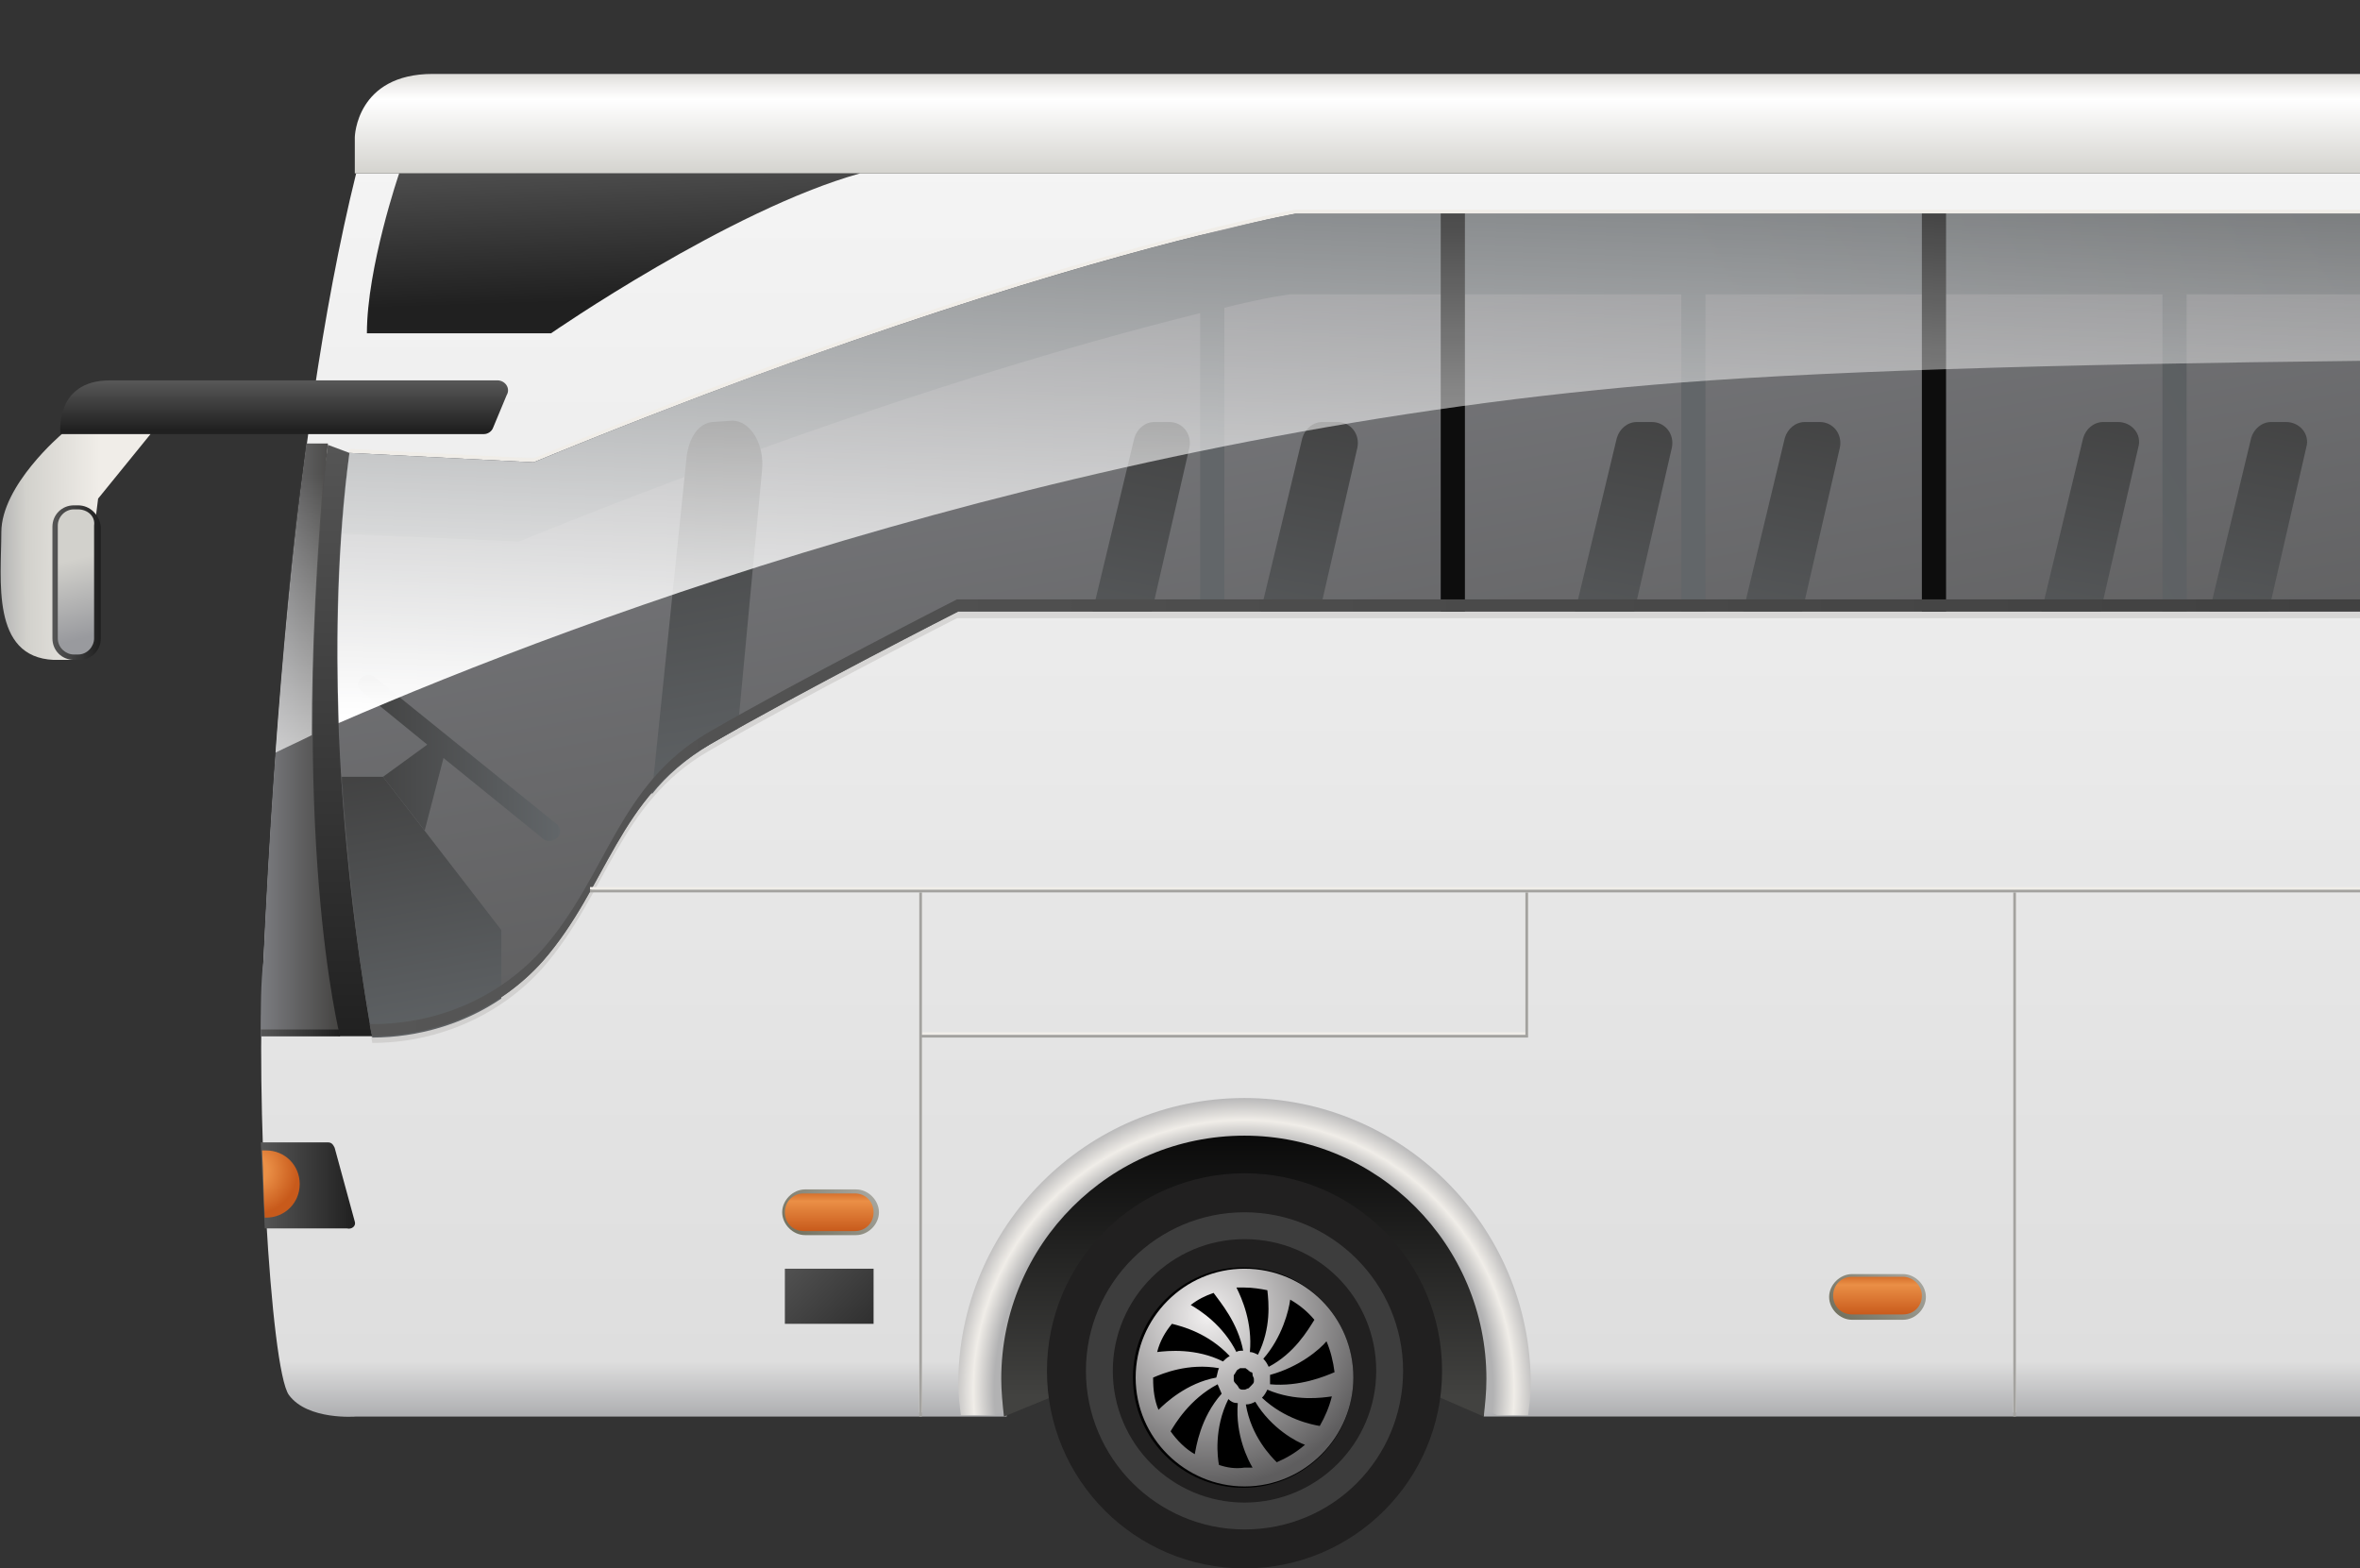
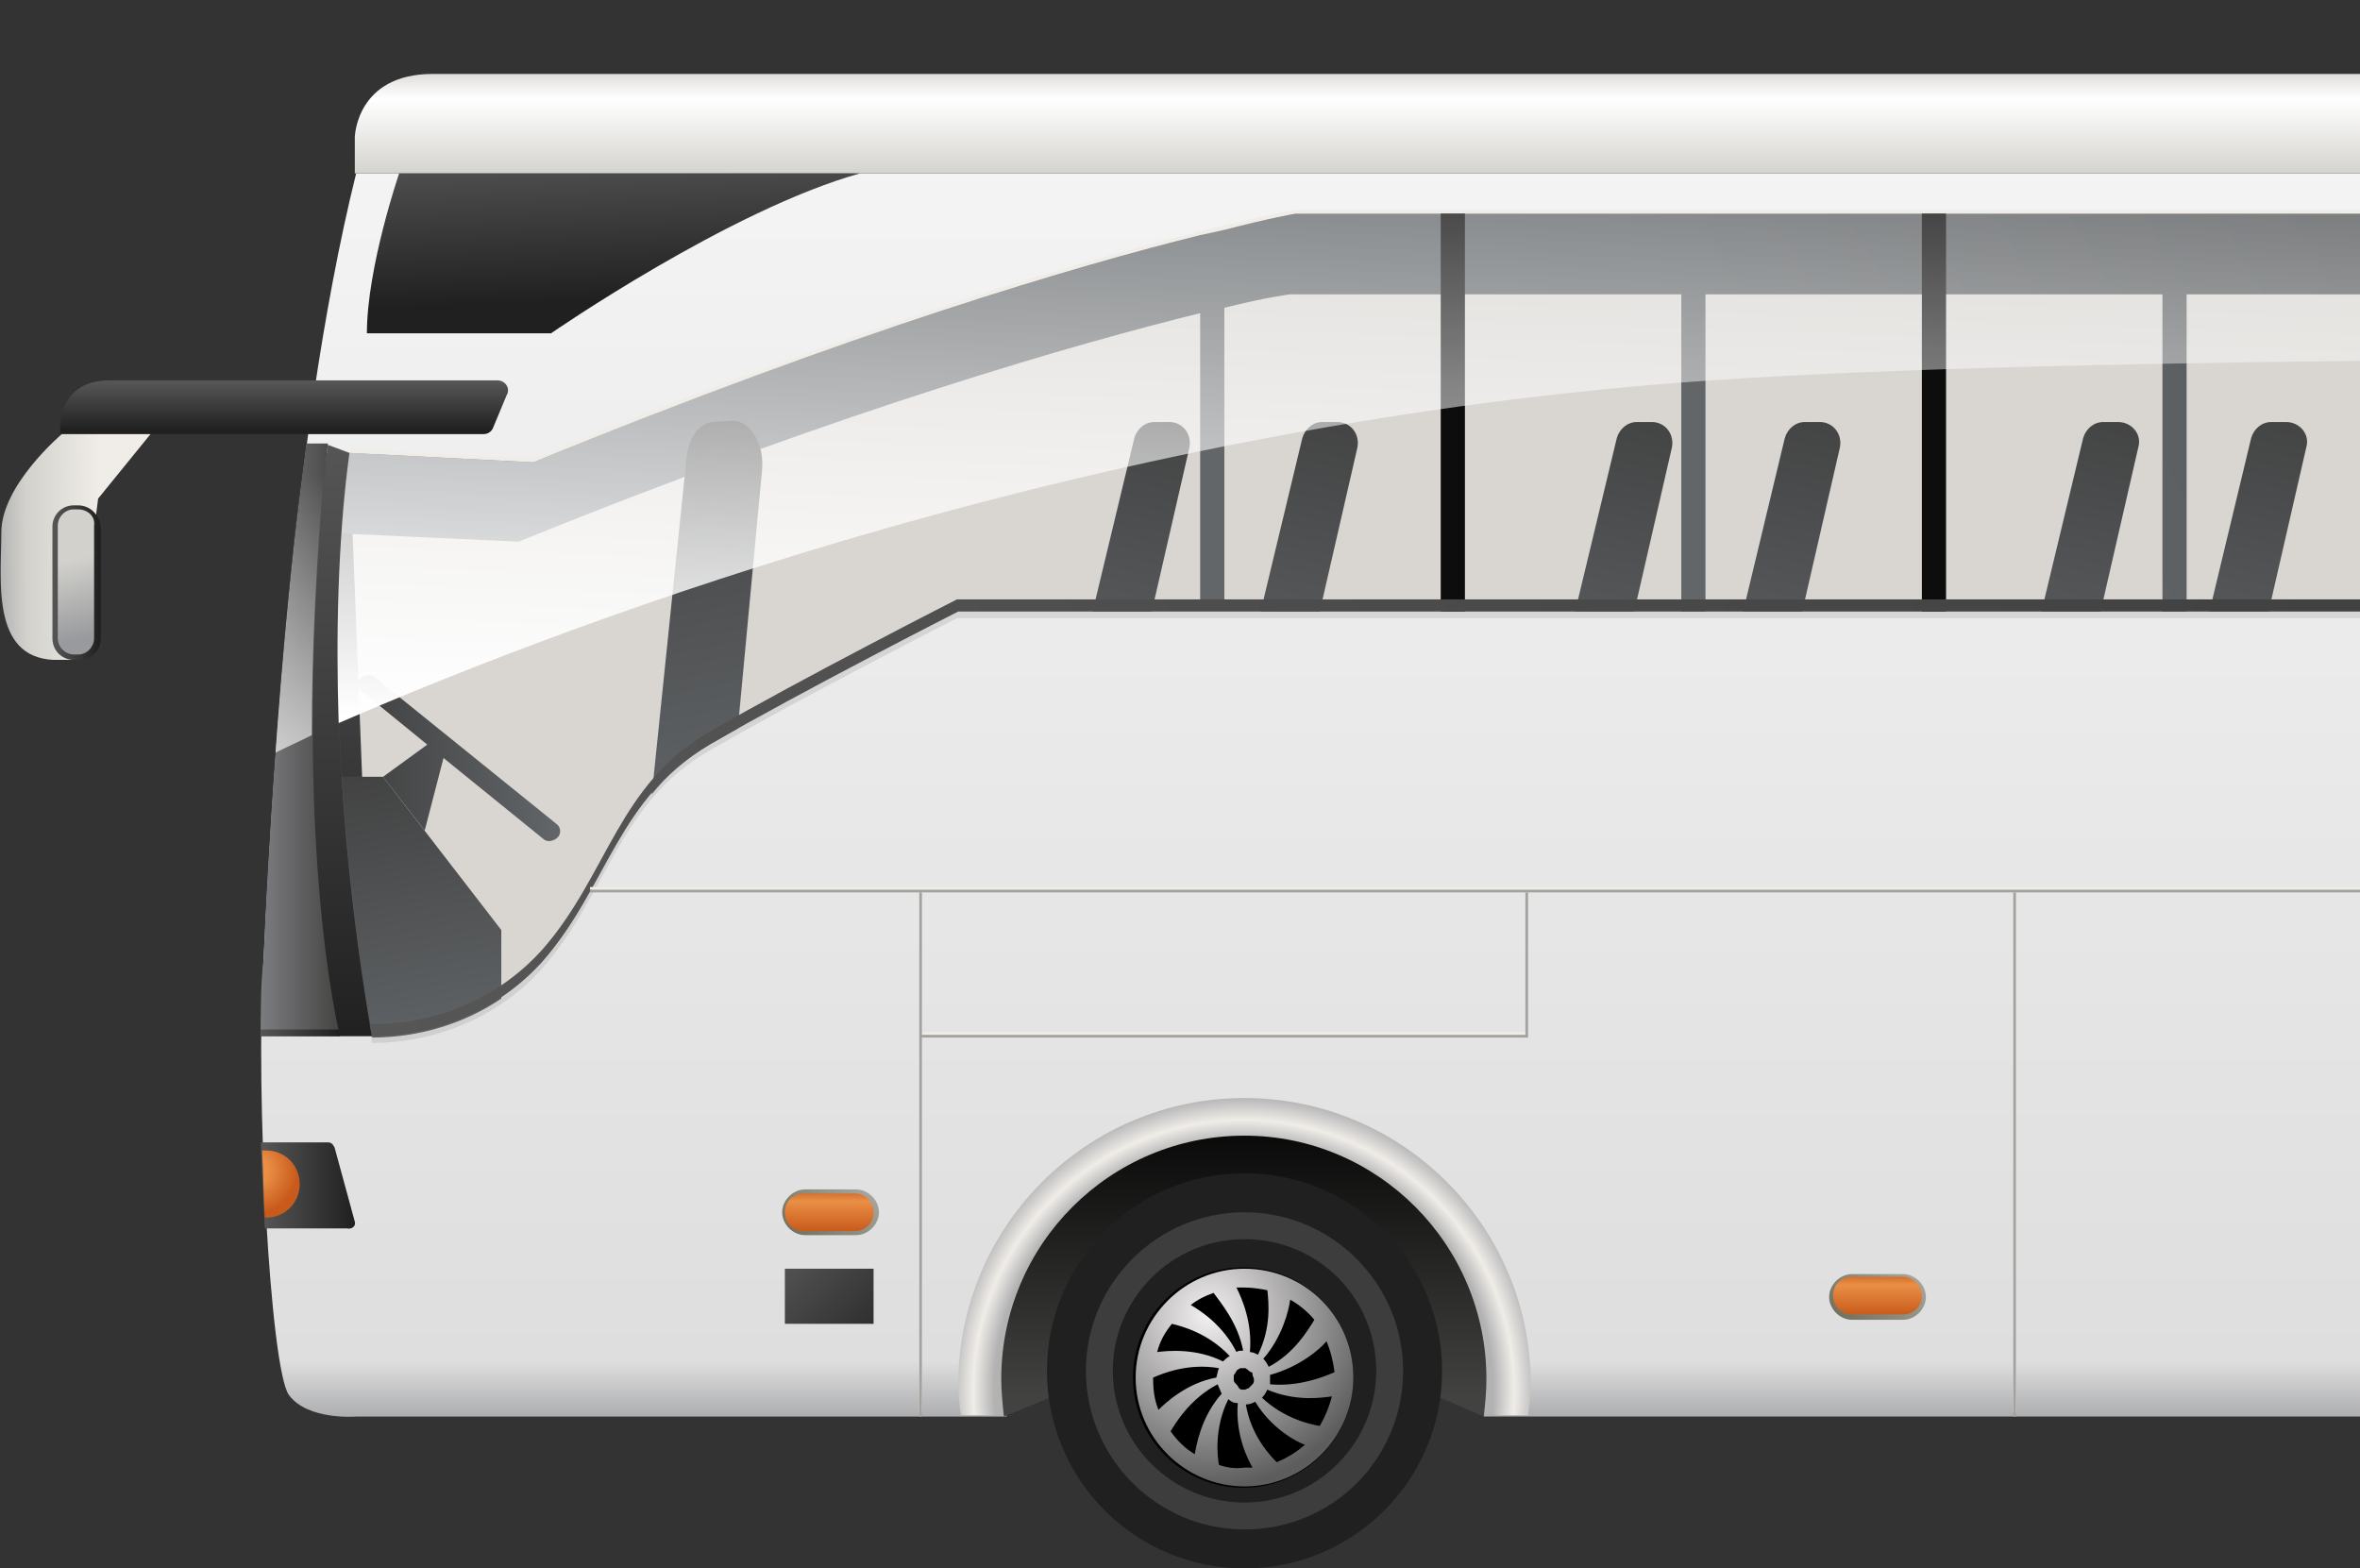
<svg xmlns="http://www.w3.org/2000/svg" xmlns:xlink="http://www.w3.org/1999/xlink" version="1.1" id="Layer_1" x="0px" y="0px" viewBox="0 0 175.6 116.7" style="enable-background:new 0 0 175.6 116.7;" xml:space="preserve">
  <rect x="0" y="0" width="175.6" height="116.7" fill="#333333" stroke="none" />
  <style type="text/css">
	.st0{clip-path:url(#SVGID_2_);}
	.st1{fill:url(#SVGID_3_);}
	.st2{fill:url(#SVGID_4_);}
	.st3{fill:#F0EDE8;}
	.st4{opacity:0.3;fill:#A3A29F;enable-background:new    ;}
	.st5{fill:url(#SVGID_5_);}
	.st6{fill:url(#SVGID_6_);}
	.st7{fill:url(#SVGID_7_);}
	.st8{fill:url(#SVGID_8_);}
	.st9{fill:url(#SVGID_9_);}
	.st10{fill:url(#SVGID_10_);}
	.st11{fill:url(#SVGID_11_);}
	.st12{fill:url(#SVGID_12_);}
	.st13{fill:url(#SVGID_13_);}
	.st14{fill:url(#SVGID_14_);}
	.st15{fill:#0D0D0D;}
	.st16{fill:url(#SVGID_15_);}
	.st17{fill:url(#SVGID_16_);}
	.st18{fill:url(#SVGID_17_);}
	.st19{fill:url(#SVGID_18_);}
	.st20{fill:url(#SVGID_19_);}
	.st21{fill:url(#SVGID_20_);}
	.st22{fill:url(#SVGID_21_);}
	.st23{fill:url(#SVGID_22_);}
	.st24{fill:url(#SVGID_23_);}
	.st25{fill:url(#SVGID_24_);}
	.st26{fill:url(#SVGID_25_);}
	.st27{fill:url(#SVGID_26_);}
	.st28{fill:url(#SVGID_27_);}
	.st29{fill:url(#SVGID_28_);}
	.st30{fill:url(#SVGID_29_);}
	.st31{fill:url(#SVGID_30_);}
	.st32{fill:url(#SVGID_31_);}
	.st33{fill:url(#SVGID_32_);}
	.st34{fill:url(#SVGID_33_);}
	.st35{fill:url(#SVGID_34_);}
	.st36{fill:url(#SVGID_35_);}
	.st37{fill:url(#SVGID_36_);}
	.st38{fill:url(#SVGID_37_);}
	.st39{fill:url(#SVGID_38_);}
	.st40{fill:url(#SVGID_39_);}
	.st41{fill:url(#SVGID_40_);}
	.st42{fill:url(#SVGID_41_);}
	.st43{fill:url(#SVGID_42_);}
	.st44{fill:url(#SVGID_43_);}
	.st45{fill:url(#SVGID_44_);}
	.st46{fill:url(#SVGID_45_);}
	.st47{fill:url(#SVGID_46_);}
	.st48{fill:url(#SVGID_47_);}
	.st49{fill:url(#SVGID_48_);}
	.st50{fill:url(#SVGID_49_);}
	.st51{fill:url(#SVGID_50_);}
	.st52{fill:url(#SVGID_51_);}
	.st53{fill:url(#SVGID_52_);}
	.st54{fill:url(#SVGID_53_);}
	.st55{fill:url(#SVGID_54_);}
	.st56{fill:url(#SVGID_55_);}
	.st57{fill:url(#SVGID_56_);}
	.st58{fill:url(#SVGID_57_);}
	.st59{fill:url(#SVGID_58_);}
	.st60{fill:url(#SVGID_59_);}
	.st61{fill:url(#SVGID_60_);}
	.st62{fill:#212020;}
	.st63{enable-background:new    ;}
	.st64{fill:#3D3D3D;}
	.st65{fill:url(#SVGID_61_);}
	.st66{fill:url(#SVGID_62_);}
	.st67{fill:url(#SVGID_63_);}
	.st68{fill:url(#SVGID_64_);}
	.st69{fill:url(#SVGID_65_);}
	.st70{fill:url(#SVGID_66_);}
	.st71{fill:none;stroke:#3D3D3D;stroke-width:2;stroke-miterlimit:10;}
	.st72{fill:url(#SVGID_67_);}
	.st73{fill:url(#SVGID_68_);}
	.st74{fill:url(#SVGID_69_);}
	.st75{fill:#A3A29F;}
	.st76{fill:url(#SVGID_70_);}
	.st77{fill:url(#SVGID_71_);}
	.st78{fill:url(#SVGID_72_);}
</style>
  <g id="BACKGROUND">
</g>
  <g id="DESIGNED_BY_FREEPIK">
</g>
  <g>
    <defs>
      <rect id="SVGID_1_" width="175.6" height="116.7" />
    </defs>
    <clipPath id="SVGID_2_">
      <use xlink:href="#SVGID_1_" style="overflow:visible;" />
    </clipPath>
    <g id="OBJECTS" class="st0">
      <g>
        <linearGradient id="SVGID_3_" gradientUnits="userSpaceOnUse" x1="227.9" y1="-608.014" x2="227.9" y2="-599.892" gradientTransform="matrix(1 0 0 -1 0 -606.11)">
          <stop offset="0.133" style="stop-color:#D4D3CE" />
          <stop offset="0.28" style="stop-color:#F2F1F0" />
          <stop offset="0.37" style="stop-color:#FFFFFF" />
          <stop offset="0.943" style="stop-color:#D2D1CC" />
          <stop offset="0.995" style="stop-color:#999A9E" />
        </linearGradient>
        <path class="st1" d="M245.9,0h-36.1c-0.4,0-0.7,0.3-0.7,0.7v1.1h37.6V0.7C246.6,0.3,246.3,0,245.9,0z" />
        <linearGradient id="SVGID_4_" gradientUnits="userSpaceOnUse" x1="212.516" y1="-617.659" x2="212.516" y2="-712.815" gradientTransform="matrix(1 0 0 -1 0 -606.11)">
          <stop offset="0" style="stop-color:#F4F4F4" />
          <stop offset="0.943" style="stop-color:#DEDEDE" />
          <stop offset="0.995" style="stop-color:#A3A4A7" />
        </linearGradient>
        <path class="st2" d="M26.5,12.9c-5.1,20.6-6.4,49.1-6.9,58.7c-0.6,9.6,0.5,30.3,1.9,32.2s5,1.6,5,1.6h48.4l0,0     c0-8.2,6.4-15.1,14.3-16.1c1.6-0.5,3.2-0.8,5-0.8c8.8,0,16.2,7.4,16.2,16.2c0,0.2,0,0.5,0,0.7h156.7c0.2-3.5,1.5-6.8,3.6-9.4     c2.7-5.3,8.2-9,14.4-9c2.5,0,4.8,0.6,7,1.6c7.9,1,14.2,7.9,14.2,16c0,0.2,0,0.5,0,0.7h3.1c0-0.5-0.1-1-0.1-1.5     c0-8.8,7.4-16.2,16.2-16.2c0.1,0,0.3,0,0.4,0c2.1-1,4.3-1.5,6.7-1.5c8.8,0,16.2,7.4,16.2,16.2c0,1-0.1,2.1-0.3,3H385l17.1-3.4     c2-0.4,3.5-2.2,3.5-4.2V12.9H26.5z" />
        <path class="st3" d="M26,33.4c-2.8,20.6,1.7,43.4,1.7,43.4c4.8,0,9.5-2,12.7-5.6C45.2,65.7,46,59,52.8,55.1     c6.9-4,18.5-9.9,18.5-9.9h332.4V15.6H129.3H96.4c0,0-20.8,3.7-56.7,18.5L26,33.4z" />
        <path class="st4" d="M26,34.2c-2.8,20.6,1.7,43.4,1.7,43.4c4.8,0,9.5-2,12.7-5.6c4.8-5.5,5.6-12.2,12.3-16.1     c6.9-4,18.5-9.9,18.5-9.9h332.4V16.4H129.3H96.4c0,0-20.8,3.7-56.7,18.5L26,34.2z" />
        <linearGradient id="SVGID_5_" gradientUnits="userSpaceOnUse" x1="25.05" y1="-638.535" x2="25.05" y2="-683.896" gradientTransform="matrix(1 0 0 -1 0 -606.11)">
          <stop offset="0" style="stop-color:#565656" />
          <stop offset="1" style="stop-color:#202020" />
        </linearGradient>
        <polygon class="st5" points="24.4,33.1 26,33.7 27.7,77.1 25.2,77.1 22.4,68.3 23.2,41.9    " />
        <linearGradient id="SVGID_6_" gradientUnits="userSpaceOnUse" x1="215.951" y1="-609.789" x2="215.951" y2="-619.863" gradientTransform="matrix(1 0 0 -1 0 -606.11)">
          <stop offset="0.133" style="stop-color:#D4D3CE" />
          <stop offset="0.28" style="stop-color:#F2F1F0" />
          <stop offset="0.37" style="stop-color:#FFFFFF" />
          <stop offset="0.943" style="stop-color:#D2D1CC" />
          <stop offset="0.995" style="stop-color:#999A9E" />
        </linearGradient>
        <path class="st6" d="M400.4,5.5H32.2c-5.7,0-5.8,4.7-5.8,4.7v2.7h379.1V9.7C405.6,5.3,400.4,5.5,400.4,5.5z" />
        <linearGradient id="SVGID_7_" gradientUnits="userSpaceOnUse" x1="229.8" y1="-603.693" x2="229.8" y2="-615.126" gradientTransform="matrix(1 0 0 -1 0 -606.11)">
          <stop offset="0.436" style="stop-color:#D2D1CC" />
          <stop offset="0.995" style="stop-color:#999A9E" />
        </linearGradient>
        <path class="st7" d="M268.5,2.4c-0.2-0.9-1-1.5-1.9-1.5h-61.9c-0.2,0-0.4,0-0.6,0.1l-13.8,4.4h79L268.5,2.4z" />
        <linearGradient id="SVGID_8_" gradientUnits="userSpaceOnUse" x1="45.377" y1="-616.514" x2="45.763" y2="-628.475" gradientTransform="matrix(1 0 0 -1 0 -606.11)">
          <stop offset="0" style="stop-color:#565656" />
          <stop offset="1" style="stop-color:#202020" />
        </linearGradient>
        <path class="st8" d="M29.7,12.9c0,0-2.4,7-2.4,11.9H41c0,0,13.3-9.2,23-11.9H29.7z" />
        <linearGradient id="SVGID_9_" gradientUnits="userSpaceOnUse" x1="19.36" y1="-661.16" x2="25.24" y2="-661.16" gradientTransform="matrix(1 0 0 -1 0 -606.11)">
          <stop offset="0" style="stop-color:#7C7D81" />
          <stop offset="1" style="stop-color:#454442" />
        </linearGradient>
        <path class="st9" d="M19.4,77.1h5.9c0,0-3.9-15.2-0.9-44.1h-1.6c-2.1,16-2.9,31.8-3.2,38.5C19.4,73.1,19.4,75.1,19.4,77.1z" />
        <linearGradient id="SVGID_10_" gradientUnits="userSpaceOnUse" x1="21.142" y1="-634.558" x2="21.142" y2="-638.108" gradientTransform="matrix(1 0 0 -1 0 -606.11)">
          <stop offset="0" style="stop-color:#565656" />
          <stop offset="1" style="stop-color:#202020" />
        </linearGradient>
        <path class="st10" d="M37,28.3H8.2c-4.2,0-3.7,4-3.7,4H36c0.3,0,0.6-0.2,0.7-0.5l1-2.4C38,28.9,37.6,28.3,37,28.3z" />
        <linearGradient id="SVGID_11_" gradientUnits="userSpaceOnUse" x1="7.463" y1="-646.791" x2="-1.72" y2="-646.868" gradientTransform="matrix(1 0 0 -1 0 -606.11)">
          <stop offset="0" style="stop-color:#F0EDE8" />
          <stop offset="0.603" style="stop-color:#D2D1CC" />
          <stop offset="0.995" style="stop-color:#999A9E" />
        </linearGradient>
        <path class="st11" d="M4.6,32.3c0,0-4.5,3.8-4.5,7.3s-0.8,9.3,3.9,9.5h1.8l1.5-12l3.9-4.8C11.1,32.3,4.6,32.3,4.6,32.3z" />
        <linearGradient id="SVGID_12_" gradientUnits="userSpaceOnUse" x1="3.914" y1="-649.46" x2="7.421" y2="-649.46" gradientTransform="matrix(1 0 0 -1 0 -606.11)">
          <stop offset="0" style="stop-color:#565656" />
          <stop offset="1" style="stop-color:#202020" />
        </linearGradient>
        <path class="st12" d="M5.8,37.6H5.5c-0.9,0-1.6,0.7-1.6,1.6v8.3c0,0.9,0.7,1.6,1.6,1.6h0.4c0.9,0,1.6-0.7,1.6-1.6v-8.3     C7.4,38.3,6.7,37.6,5.8,37.6z" />
        <linearGradient id="SVGID_13_" gradientUnits="userSpaceOnUse" x1="205.537" y1="-597.733" x2="224.056" y2="-697.738" gradientTransform="matrix(1 0 0 -1 0 -606.11)">
          <stop offset="0" style="stop-color:#7C7D81" />
          <stop offset="1" style="stop-color:#454442" />
        </linearGradient>
-         <path class="st13" d="M26,33.7c-2.8,20.6,1.7,43.4,1.7,43.4c4.8,0,9.5-2,12.7-5.6C45.2,66,46,59.3,52.8,55.4     c6.9-4,18.5-9.9,18.5-9.9h332.4V15.9H129.3H96.4c0,0-20.8,3.7-56.7,18.5L26,33.7z" />
        <linearGradient id="SVGID_14_" gradientUnits="userSpaceOnUse" x1="289.341" y1="-592.251" x2="150.446" y2="-670.032" gradientTransform="matrix(1 0 0 -1 0 -606.11)">
          <stop offset="0" style="stop-color:#414141" />
          <stop offset="1" style="stop-color:#626669" />
        </linearGradient>
        <path class="st14" d="M341.4,15.9h-1.8h-34h-1.8h-34H268h-34h-1.8h-34h-1.8h-34h-1.8H129h-2.4h-1.8H96.4c0,0-1.8,0.3-5.3,1.2     l-1.8,0.4c-8.9,2.2-26,7.2-49.6,16.9L26,33.7c-0.3,2-0.5,4-0.6,6l13.2,0.6c24.4-9.9,41.8-14.8,50.7-17v22.1h1.8V22.9     c3.2-0.8,4.9-1,4.9-1h29.1v23.6h1.8V21.9h2.4h31.6v23.6h1.8V21.9h34v23.6h1.8V21.9h34v23.6h1.8V21.9h34v23.6h1.8V21.9h34v23.6     h1.8V21.9h34v23.6h1.8V21.9h62.2v-6H341.4L341.4,15.9L341.4,15.9z" />
        <g>
          <g>
            <rect x="107.2" y="15.9" class="st15" width="1.8" height="29.6" />
            <rect x="143" y="15.9" class="st15" width="1.8" height="29.6" />
            <rect x="178.7" y="15.9" class="st15" width="1.8" height="29.6" />
            <rect x="214.5" y="15.9" class="st15" width="1.8" height="29.6" />
            <rect x="250.3" y="15.9" class="st15" width="1.8" height="29.6" />
            <rect x="286" y="15.9" class="st15" width="1.8" height="29.6" />
            <rect x="321.8" y="15.9" class="st15" width="1.8" height="29.6" />
            <rect x="357.5" y="15.9" class="st15" width="1.8" height="29.6" />
          </g>
        </g>
        <linearGradient id="SVGID_15_" gradientUnits="userSpaceOnUse" x1="19.469" y1="-694.32" x2="26.38" y2="-694.32" gradientTransform="matrix(1 0 0 -1 0 -606.11)">
          <stop offset="0" style="stop-color:#565656" />
          <stop offset="1" style="stop-color:#202020" />
        </linearGradient>
        <path class="st16" d="M26.4,90.9l-1.5-5.5c-0.1-0.2-0.2-0.4-0.5-0.4h-5c0.1,2.2,0.2,4.4,0.3,6.4h6.1     C26.2,91.5,26.5,91.2,26.4,90.9z" />
        <radialGradient id="SVGID_16_" cx="18.866" cy="-693.186" r="3.303" gradientTransform="matrix(1 0 0 -1 0 -606.11)" gradientUnits="userSpaceOnUse">
          <stop offset="0.313" style="stop-color:#EA8F46" />
          <stop offset="0.995" style="stop-color:#C85A1B" />
        </radialGradient>
        <path class="st17" d="M22.3,88.1c0-1.4-1.1-2.5-2.5-2.5c-0.1,0-0.2,0-0.3,0c0.1,1.7,0.1,3.4,0.2,5c0,0,0,0,0.1,0     C21.2,90.6,22.3,89.5,22.3,88.1z" />
        <linearGradient id="SVGID_17_" gradientUnits="userSpaceOnUse" x1="58.34" y1="-699.138" x2="66.674" y2="-707.626" gradientTransform="matrix(1 0 0 -1 0 -606.11)">
          <stop offset="0" style="stop-color:#565656" />
          <stop offset="1" style="stop-color:#202020" />
        </linearGradient>
        <rect x="58.4" y="94.4" class="st18" width="6.6" height="4.1" />
        <linearGradient id="SVGID_18_" gradientUnits="userSpaceOnUse" x1="381.6" y1="-808.1" x2="381.6" y2="-588.115" gradientTransform="matrix(1 0 0 -1 0 -606.11)">
          <stop offset="0.436" style="stop-color:#D2D1CC" />
          <stop offset="0.995" style="stop-color:#999A9E" />
        </linearGradient>
        <rect x="364.1" y="69.5" class="st19" width="35" height="30.3" />
        <g>
          <linearGradient id="SVGID_19_" gradientUnits="userSpaceOnUse" x1="220.877" y1="-704.828" x2="225.507" y2="-699.195" gradientTransform="matrix(1 0 0 -1 0 -606.11)">
            <stop offset="4.739340e-03" style="stop-color:#737260" />
            <stop offset="1" style="stop-color:#B3B2AD" />
          </linearGradient>
          <path class="st20" d="M220.8,98.2c-0.9,0-1.7-0.8-1.7-1.7c0-0.9,0.8-1.7,1.7-1.7h3.8c0.9,0,1.7,0.8,1.7,1.7      c0,0.9-0.8,1.7-1.7,1.7H220.8z" />
          <linearGradient id="SVGID_20_" gradientUnits="userSpaceOnUse" x1="222.7" y1="-703.967" x2="222.7" y2="-700.688" gradientTransform="matrix(1 0 0 -1 0 -606.11)">
            <stop offset="4.739340e-03" style="stop-color:#C85A1B" />
            <stop offset="0.687" style="stop-color:#EA8F46" />
            <stop offset="0.995" style="stop-color:#C85A1B" />
          </linearGradient>
          <path class="st21" d="M224.6,95h-3.8c-0.8,0-1.4,0.6-1.4,1.4s0.6,1.4,1.4,1.4h3.8c0.8,0,1.4-0.6,1.4-1.4S225.4,95,224.6,95z" />
        </g>
        <g>
          <linearGradient id="SVGID_21_" gradientUnits="userSpaceOnUse" x1="250.182" y1="-704.822" x2="254.812" y2="-699.189" gradientTransform="matrix(1 0 0 -1 0 -606.11)">
            <stop offset="4.739340e-03" style="stop-color:#737260" />
            <stop offset="1" style="stop-color:#B3B2AD" />
          </linearGradient>
          <path class="st22" d="M250.1,98.2c-0.9,0-1.7-0.8-1.7-1.7c0-0.9,0.8-1.7,1.7-1.7h3.8c0.9,0,1.7,0.8,1.7,1.7      c0,0.9-0.8,1.7-1.7,1.7H250.1z" />
          <linearGradient id="SVGID_22_" gradientUnits="userSpaceOnUse" x1="252" y1="-703.967" x2="252" y2="-700.688" gradientTransform="matrix(1 0 0 -1 0 -606.11)">
            <stop offset="4.739340e-03" style="stop-color:#C85A1B" />
            <stop offset="0.687" style="stop-color:#EA8F46" />
            <stop offset="0.995" style="stop-color:#C85A1B" />
          </linearGradient>
          <path class="st23" d="M253.9,95h-3.8c-0.8,0-1.4,0.6-1.4,1.4s0.6,1.4,1.4,1.4h3.8c0.8,0,1.4-0.6,1.4-1.4S254.7,95,253.9,95z" />
        </g>
        <linearGradient id="SVGID_23_" gradientUnits="userSpaceOnUse" x1="378.318" y1="-697.993" x2="386.652" y2="-703.086" gradientTransform="matrix(1 0 0 -1 0 -606.11)">
          <stop offset="0" style="stop-color:#565656" />
          <stop offset="1" style="stop-color:#202020" />
        </linearGradient>
        <rect x="379" y="92.9" class="st24" width="5.4" height="2.1" />
        <linearGradient id="SVGID_24_" gradientUnits="userSpaceOnUse" x1="193.498" y1="-634.741" x2="188.05" y2="-664.101" gradientTransform="matrix(1 0 0 -1 0 -606.11)">
          <stop offset="0" style="stop-color:#414141" />
          <stop offset="1" style="stop-color:#626669" />
        </linearGradient>
-         <path class="st25" d="M193.6,31.4h-1.1c-0.7,0-1.3,0.5-1.5,1.2l-3.1,12.9h4.4l2.8-12.2C195.3,32.3,194.6,31.4,193.6,31.4z" />
        <linearGradient id="SVGID_25_" gradientUnits="userSpaceOnUse" x1="205.998" y1="-634.741" x2="200.55" y2="-664.101" gradientTransform="matrix(1 0 0 -1 0 -606.11)">
          <stop offset="0" style="stop-color:#414141" />
          <stop offset="1" style="stop-color:#626669" />
        </linearGradient>
        <path class="st26" d="M206.1,31.4H205c-0.7,0-1.3,0.5-1.5,1.2l-3.1,12.9h4.4l2.8-12.2C207.8,32.3,207.1,31.4,206.1,31.4z" />
        <linearGradient id="SVGID_26_" gradientUnits="userSpaceOnUse" x1="157.505" y1="-634.733" x2="152.056" y2="-664.093" gradientTransform="matrix(1 0 0 -1 0 -606.11)">
          <stop offset="0" style="stop-color:#414141" />
          <stop offset="1" style="stop-color:#626669" />
        </linearGradient>
        <path class="st27" d="M157.6,31.4h-1.1c-0.7,0-1.3,0.5-1.5,1.2l-3.1,12.9h4.4l2.8-12.2C159.4,32.3,158.6,31.4,157.6,31.4z" />
        <linearGradient id="SVGID_27_" gradientUnits="userSpaceOnUse" x1="170.005" y1="-634.733" x2="164.556" y2="-664.093" gradientTransform="matrix(1 0 0 -1 0 -606.11)">
          <stop offset="0" style="stop-color:#414141" />
          <stop offset="1" style="stop-color:#626669" />
        </linearGradient>
        <path class="st28" d="M170.1,31.4H169c-0.7,0-1.3,0.5-1.5,1.2l-3.1,12.9h4.4l2.8-12.2C171.9,32.3,171.1,31.4,170.1,31.4z" />
        <linearGradient id="SVGID_28_" gradientUnits="userSpaceOnUse" x1="122.799" y1="-634.74" x2="117.35" y2="-664.1" gradientTransform="matrix(1 0 0 -1 0 -606.11)">
          <stop offset="0" style="stop-color:#414141" />
          <stop offset="1" style="stop-color:#626669" />
        </linearGradient>
        <path class="st29" d="M122.9,31.4h-1.1c-0.7,0-1.3,0.5-1.5,1.2l-3.1,12.9h4.4l2.8-12.2C124.6,32.3,123.9,31.4,122.9,31.4z" />
        <linearGradient id="SVGID_29_" gradientUnits="userSpaceOnUse" x1="135.299" y1="-634.74" x2="129.85" y2="-664.1" gradientTransform="matrix(1 0 0 -1 0 -606.11)">
          <stop offset="0" style="stop-color:#414141" />
          <stop offset="1" style="stop-color:#626669" />
        </linearGradient>
        <path class="st30" d="M135.4,31.4h-1.1c-0.7,0-1.3,0.5-1.5,1.2l-3.1,12.9h4.4l2.8-12.2C137.1,32.3,136.4,31.4,135.4,31.4z" />
        <linearGradient id="SVGID_30_" gradientUnits="userSpaceOnUse" x1="86.899" y1="-634.737" x2="81.451" y2="-664.097" gradientTransform="matrix(1 0 0 -1 0 -606.11)">
          <stop offset="0" style="stop-color:#414141" />
          <stop offset="1" style="stop-color:#626669" />
        </linearGradient>
        <path class="st31" d="M87,31.4h-1.1c-0.7,0-1.3,0.5-1.5,1.2l-3.1,12.9h4.4l2.8-12.2C88.7,32.3,88,31.4,87,31.4z" />
        <linearGradient id="SVGID_31_" gradientUnits="userSpaceOnUse" x1="99.399" y1="-634.737" x2="93.951" y2="-664.096" gradientTransform="matrix(1 0 0 -1 0 -606.11)">
          <stop offset="0" style="stop-color:#414141" />
          <stop offset="1" style="stop-color:#626669" />
        </linearGradient>
        <path class="st32" d="M99.5,31.4h-1.1c-0.7,0-1.3,0.5-1.5,1.2l-3.1,12.9h4.4l2.8-12.2C101.2,32.3,100.5,31.4,99.5,31.4z" />
        <linearGradient id="SVGID_32_" gradientUnits="userSpaceOnUse" x1="229.106" y1="-634.726" x2="223.657" y2="-664.087" gradientTransform="matrix(1 0 0 -1 0 -606.11)">
          <stop offset="0" style="stop-color:#414141" />
          <stop offset="1" style="stop-color:#626669" />
        </linearGradient>
        <path class="st33" d="M229.2,31.4h-1.1c-0.7,0-1.3,0.5-1.5,1.2l-3.1,12.9h4.4l2.8-12.2C231,32.3,230.2,31.4,229.2,31.4z" />
        <linearGradient id="SVGID_33_" gradientUnits="userSpaceOnUse" x1="241.606" y1="-634.726" x2="236.158" y2="-664.087" gradientTransform="matrix(1 0 0 -1 0 -606.11)">
          <stop offset="0" style="stop-color:#414141" />
          <stop offset="1" style="stop-color:#626669" />
        </linearGradient>
        <path class="st34" d="M241.8,31.4h-1.1c-0.7,0-1.3,0.5-1.5,1.2L236,45.5h4.4l2.8-12.2C243.5,32.3,242.8,31.4,241.8,31.4z" />
        <linearGradient id="SVGID_34_" gradientUnits="userSpaceOnUse" x1="264.999" y1="-634.738" x2="259.551" y2="-664.097" gradientTransform="matrix(1 0 0 -1 0 -606.11)">
          <stop offset="0" style="stop-color:#414141" />
          <stop offset="1" style="stop-color:#626669" />
        </linearGradient>
        <path class="st35" d="M265.1,31.4H264c-0.7,0-1.3,0.5-1.5,1.2l-3.1,12.9h4.4l2.8-12.2C266.8,32.3,266.1,31.4,265.1,31.4z" />
        <linearGradient id="SVGID_35_" gradientUnits="userSpaceOnUse" x1="277.499" y1="-634.738" x2="272.051" y2="-664.097" gradientTransform="matrix(1 0 0 -1 0 -606.11)">
          <stop offset="0" style="stop-color:#414141" />
          <stop offset="1" style="stop-color:#626669" />
        </linearGradient>
        <path class="st36" d="M277.6,31.4h-1.1c-0.7,0-1.3,0.5-1.5,1.2l-3.1,12.9h4.4l2.8-12.2C279.3,32.3,278.6,31.4,277.6,31.4z" />
        <linearGradient id="SVGID_36_" gradientUnits="userSpaceOnUse" x1="300.199" y1="-634.736" x2="294.751" y2="-664.096" gradientTransform="matrix(1 0 0 -1 0 -606.11)">
          <stop offset="0" style="stop-color:#414141" />
          <stop offset="1" style="stop-color:#626669" />
        </linearGradient>
        <path class="st37" d="M300.3,31.4h-1.1c-0.7,0-1.3,0.5-1.5,1.2l-3.1,12.9h4.4l2.8-12.2C302,32.3,301.3,31.4,300.3,31.4z" />
        <linearGradient id="SVGID_37_" gradientUnits="userSpaceOnUse" x1="312.699" y1="-634.736" x2="307.251" y2="-664.096" gradientTransform="matrix(1 0 0 -1 0 -606.11)">
          <stop offset="0" style="stop-color:#414141" />
          <stop offset="1" style="stop-color:#626669" />
        </linearGradient>
        <path class="st38" d="M312.8,31.4h-1.1c-0.7,0-1.3,0.5-1.5,1.2l-3.1,12.9h4.4l2.8-12.2C314.5,32.3,313.8,31.4,312.8,31.4z" />
        <linearGradient id="SVGID_38_" gradientUnits="userSpaceOnUse" x1="335.805" y1="-634.728" x2="330.357" y2="-664.089" gradientTransform="matrix(1 0 0 -1 0 -606.11)">
          <stop offset="0" style="stop-color:#414141" />
          <stop offset="1" style="stop-color:#626669" />
        </linearGradient>
        <path class="st39" d="M335.9,31.4h-1.1c-0.7,0-1.3,0.5-1.5,1.2l-3.1,12.9h4.4l2.8-12.2C337.7,32.3,336.9,31.4,335.9,31.4z" />
        <linearGradient id="SVGID_39_" gradientUnits="userSpaceOnUse" x1="348.305" y1="-634.728" x2="342.857" y2="-664.089" gradientTransform="matrix(1 0 0 -1 0 -606.11)">
          <stop offset="0" style="stop-color:#414141" />
          <stop offset="1" style="stop-color:#626669" />
        </linearGradient>
        <path class="st40" d="M348.4,31.4h-1.1c-0.7,0-1.3,0.5-1.5,1.2l-3.1,12.9h4.4l2.8-12.2C350.2,32.3,349.4,31.4,348.4,31.4z" />
        <linearGradient id="SVGID_40_" gradientUnits="userSpaceOnUse" x1="371.298" y1="-634.742" x2="365.85" y2="-664.102" gradientTransform="matrix(1 0 0 -1 0 -606.11)">
          <stop offset="0" style="stop-color:#414141" />
          <stop offset="1" style="stop-color:#626669" />
        </linearGradient>
        <path class="st41" d="M371.4,31.4h-1.1c-0.7,0-1.3,0.5-1.5,1.2l-3.1,12.9h4.4l2.8-12.2C373.1,32.3,372.4,31.4,371.4,31.4z" />
        <linearGradient id="SVGID_41_" gradientUnits="userSpaceOnUse" x1="383.798" y1="-634.742" x2="378.35" y2="-664.102" gradientTransform="matrix(1 0 0 -1 0 -606.11)">
          <stop offset="0" style="stop-color:#414141" />
          <stop offset="1" style="stop-color:#626669" />
        </linearGradient>
        <path class="st42" d="M383.9,31.4h-1.1c-0.7,0-1.3,0.5-1.5,1.2l-3.1,12.9h4.4l2.8-12.2C385.6,32.3,384.9,31.4,383.9,31.4z" />
        <linearGradient id="SVGID_42_" gradientUnits="userSpaceOnUse" x1="396.005" y1="-634.731" x2="390.557" y2="-664.091" gradientTransform="matrix(1 0 0 -1 0 -606.11)">
          <stop offset="0" style="stop-color:#414141" />
          <stop offset="1" style="stop-color:#626669" />
        </linearGradient>
        <path class="st43" d="M396.1,31.4H395c-0.7,0-1.3,0.5-1.5,1.2l-3.1,12.9h4.4l2.8-12.2C397.9,32.3,397.1,31.4,396.1,31.4z" />
        <linearGradient id="SVGID_43_" gradientUnits="userSpaceOnUse" x1="49.68" y1="-636.885" x2="55.421" y2="-667.886" gradientTransform="matrix(1 0 0 -1 0 -606.11)">
          <stop offset="0" style="stop-color:#414141" />
          <stop offset="1" style="stop-color:#626669" />
        </linearGradient>
        <path class="st44" d="M54.5,31.3L53,31.4c-1,0.1-1.7,1.1-1.9,2.5l-2.6,25.2c1.1-1.4,2.5-2.6,4.3-3.7c0.7-0.4,1.4-0.8,2.1-1.2     L56.7,35C56.9,33,55.8,31.3,54.5,31.3z" />
        <g>
          <linearGradient id="SVGID_44_" gradientUnits="userSpaceOnUse" x1="26.684" y1="-662.51" x2="41.708" y2="-662.51" gradientTransform="matrix(1 0 0 -1 0 -606.11)">
            <stop offset="0" style="stop-color:#414141" />
            <stop offset="1" style="stop-color:#626669" />
          </linearGradient>
          <path class="st45" d="M41.4,61.3L27.9,50.4c-0.3-0.3-0.8-0.2-1.1,0.1s-0.2,0.8,0.2,1l5.4,4.4l-0.6-0.5l-3.3,2.4l3.1,4l1.4-5.4      l7.4,6c0.3,0.3,0.8,0.2,1.1-0.1C41.8,62,41.7,61.5,41.4,61.3z" />
          <linearGradient id="SVGID_45_" gradientUnits="userSpaceOnUse" x1="29.335" y1="-662.222" x2="33.635" y2="-685.438" gradientTransform="matrix(1 0 0 -1 0 -606.11)">
            <stop offset="0" style="stop-color:#414141" />
            <stop offset="1" style="stop-color:#626669" />
          </linearGradient>
          <path class="st46" d="M25.4,57.8c0.7,11.1,2.3,19.4,2.3,19.4c3.4,0,6.8-1,9.6-2.9v-5.1l-8.8-11.4C28.5,57.8,25.4,57.8,25.4,57.8      z" />
        </g>
        <g>
          <linearGradient id="SVGID_46_" gradientUnits="userSpaceOnUse" x1="25.119" y1="-661.71" x2="27.287" y2="-661.71" gradientTransform="matrix(1 0 0 -1 0 -606.11)">
            <stop offset="0" style="stop-color:#7C7D81" />
            <stop offset="1" style="stop-color:#454442" />
          </linearGradient>
          <path class="st47" d="M25.7,36.7c-1.6,15.5,0.6,31.6,1.6,37.8C26.3,68.6,24.1,52.2,25.7,36.7z" />
          <linearGradient id="SVGID_47_" gradientUnits="userSpaceOnUse" x1="27.324" y1="-680.96" x2="27.368" y2="-680.96" gradientTransform="matrix(1 0 0 -1 0 -606.11)">
            <stop offset="0" style="stop-color:#7C7D81" />
            <stop offset="1" style="stop-color:#454442" />
          </linearGradient>
          <path class="st48" d="M27.4,75c0-0.1,0-0.2,0-0.3C27.3,74.8,27.4,74.9,27.4,75z" />
          <linearGradient id="SVGID_48_" gradientUnits="userSpaceOnUse" x1="25.718" y1="-641.86" x2="25.84" y2="-641.86" gradientTransform="matrix(1 0 0 -1 0 -606.11)">
            <stop offset="0" style="stop-color:#7C7D81" />
            <stop offset="1" style="stop-color:#454442" />
          </linearGradient>
          <path class="st49" d="M25.7,36.3c0-0.4,0.1-0.7,0.1-1.1C25.8,35.6,25.8,35.9,25.7,36.3z" />
          <linearGradient id="SVGID_49_" gradientUnits="userSpaceOnUse" x1="27.5" y1="-681.61" x2="27.5" y2="-681.61" gradientTransform="matrix(1 0 0 -1 0 -606.11)">
            <stop offset="0" style="stop-color:#7C7D81" />
            <stop offset="1" style="stop-color:#454442" />
          </linearGradient>
          <path class="st50" d="M27.5,75.6c0-0.1,0-0.1,0-0.2C27.5,75.5,27.5,75.6,27.5,75.6z" />
          <linearGradient id="SVGID_50_" gradientUnits="userSpaceOnUse" x1="27.5" y1="-666.96" x2="403.7" y2="-666.96" gradientTransform="matrix(1 0 0 -1 0 -606.11)">
            <stop offset="0" style="stop-color:#565656" />
            <stop offset="1" style="stop-color:#202020" />
          </linearGradient>
          <path class="st51" d="M71.2,44.6c0,0-11.6,5.9-18.5,9.9c-6.7,3.9-7.5,10.6-12.3,16.1c-3.2,3.6-7.8,5.6-12.7,5.6h-0.2      c0.1,0.6,0.2,0.9,0.2,0.9c4.8,0,9.5-2,12.7-5.6C45.2,66,46,59.3,52.8,55.4c6.9-4,18.5-9.9,18.5-9.9h332.4v-0.9H71.2L71.2,44.6z" />
        </g>
        <g>
          <linearGradient id="SVGID_51_" gradientUnits="userSpaceOnUse" x1="23.237" y1="-649.61" x2="24.38" y2="-649.61" gradientTransform="matrix(1 0 0 -1 0 -606.11)">
            <stop offset="0" style="stop-color:#7C7D81" />
            <stop offset="1" style="stop-color:#454442" />
          </linearGradient>
          <path class="st52" d="M24.3,33.1c-0.8,8-1.1,15-1.1,20.8C23.2,48,23.5,41.1,24.3,33.1C24.4,33.1,24.3,33.1,24.3,33.1z" />
          <linearGradient id="SVGID_52_" gradientUnits="userSpaceOnUse" x1="19.356" y1="-682.96" x2="25.236" y2="-682.96" gradientTransform="matrix(1 0 0 -1 0 -606.11)">
            <stop offset="0" style="stop-color:#565656" />
            <stop offset="1" style="stop-color:#202020" />
          </linearGradient>
          <path class="st53" d="M19.4,76.6c0,0.2,0,0.4,0,0.5h5.9c0,0,0-0.2-0.1-0.5H19.4z" />
        </g>
        <g>
          <linearGradient id="SVGID_53_" gradientUnits="userSpaceOnUse" x1="137.856" y1="-704.854" x2="142.485" y2="-699.221" gradientTransform="matrix(1 0 0 -1 0 -606.11)">
            <stop offset="4.739340e-03" style="stop-color:#737260" />
            <stop offset="1" style="stop-color:#B3B2AD" />
          </linearGradient>
          <path class="st54" d="M137.8,98.2c-0.9,0-1.7-0.8-1.7-1.7c0-0.9,0.8-1.7,1.7-1.7h3.8c0.9,0,1.7,0.8,1.7,1.7      c0,0.9-0.8,1.7-1.7,1.7H137.8z" />
          <linearGradient id="SVGID_54_" gradientUnits="userSpaceOnUse" x1="139.7" y1="-703.967" x2="139.7" y2="-700.688" gradientTransform="matrix(1 0 0 -1 0 -606.11)">
            <stop offset="4.739340e-03" style="stop-color:#C85A1B" />
            <stop offset="0.687" style="stop-color:#EA8F46" />
            <stop offset="0.995" style="stop-color:#C85A1B" />
          </linearGradient>
          <path class="st55" d="M141.6,95h-3.8c-0.8,0-1.4,0.6-1.4,1.4s0.6,1.4,1.4,1.4h3.8c0.8,0,1.4-0.6,1.4-1.4S142.3,95,141.6,95z" />
        </g>
        <radialGradient id="SVGID_55_" cx="92.54" cy="-709.565" r="23.317" gradientTransform="matrix(1 0 0 -1 0 -606.11)" gradientUnits="userSpaceOnUse">
          <stop offset="0.796" style="stop-color:#B2B2B3" />
          <stop offset="0.863" style="stop-color:#F0EDE8" />
          <stop offset="0.972" style="stop-color:#999A9E" />
        </radialGradient>
        <path class="st56" d="M110.3,104.8l1.1,0.5h2.3c0.1-0.8,0.2-1.5,0.2-2.3c0-11.8-9.6-21.3-21.3-21.3c-11.8,0-21.3,9.6-21.3,21.3     c0,0.8,0.1,1.6,0.2,2.3H74l0.9-0.4c0.2-8.1,6.5-14.8,14.3-15.7c1.6-0.5,3.2-0.8,5-0.8c8.8,0,16.2,7.4,16.2,16.2     C110.3,104.7,110.3,104.8,110.3,104.8z" />
        <g>
          <linearGradient id="SVGID_56_" gradientUnits="userSpaceOnUse" x1="59.91" y1="-698.61" x2="64.539" y2="-692.977" gradientTransform="matrix(1 0 0 -1 0 -606.11)">
            <stop offset="4.739340e-03" style="stop-color:#737260" />
            <stop offset="1" style="stop-color:#B3B2AD" />
          </linearGradient>
          <path class="st57" d="M59.9,91.9c-0.9,0-1.7-0.8-1.7-1.7c0-0.9,0.8-1.7,1.7-1.7h3.8c0.9,0,1.7,0.8,1.7,1.7      c0,0.9-0.8,1.7-1.7,1.7H59.9z" />
          <linearGradient id="SVGID_57_" gradientUnits="userSpaceOnUse" x1="61.7" y1="-697.74" x2="61.7" y2="-694.46" gradientTransform="matrix(1 0 0 -1 0 -606.11)">
            <stop offset="4.739340e-03" style="stop-color:#C85A1B" />
            <stop offset="0.687" style="stop-color:#EA8F46" />
            <stop offset="0.995" style="stop-color:#C85A1B" />
          </linearGradient>
          <path class="st58" d="M63.6,88.8h-3.8c-0.8,0-1.4,0.6-1.4,1.4s0.6,1.4,1.4,1.4h3.8c0.8,0,1.4-0.6,1.4-1.4S64.4,88.8,63.6,88.8z" />
        </g>
        <g>
          <linearGradient id="SVGID_58_" gradientUnits="userSpaceOnUse" x1="355.255" y1="-704.855" x2="359.885" y2="-699.222" gradientTransform="matrix(1 0 0 -1 0 -606.11)">
            <stop offset="4.739340e-03" style="stop-color:#737260" />
            <stop offset="1" style="stop-color:#B3B2AD" />
          </linearGradient>
          <path class="st59" d="M355.2,98.2c-0.9,0-1.7-0.8-1.7-1.7c0-0.9,0.8-1.7,1.7-1.7h3.8c0.9,0,1.7,0.8,1.7,1.7      c0,0.9-0.8,1.7-1.7,1.7H355.2z" />
          <linearGradient id="SVGID_59_" gradientUnits="userSpaceOnUse" x1="357.005" y1="-703.967" x2="357.005" y2="-700.688" gradientTransform="matrix(1 0 0 -1 0 -606.11)">
            <stop offset="4.739340e-03" style="stop-color:#C85A1B" />
            <stop offset="0.687" style="stop-color:#EA8F46" />
            <stop offset="0.995" style="stop-color:#C85A1B" />
          </linearGradient>
          <path class="st60" d="M358.9,95h-3.8c-0.8,0-1.4,0.6-1.4,1.4s0.6,1.4,1.4,1.4h3.8c0.8,0,1.4-0.6,1.4-1.4      C360.4,95.7,359.7,95,358.9,95z" />
        </g>
        <linearGradient id="SVGID_60_" gradientUnits="userSpaceOnUse" x1="92.55" y1="-710.024" x2="92.55" y2="-688.456" gradientTransform="matrix(1 0 0 -1 0 -606.11)">
          <stop offset="0" style="stop-color:#424240" />
          <stop offset="1" style="stop-color:#040404" />
        </linearGradient>
        <path class="st61" d="M92.6,84.5c-10,0-18.1,8.1-18.1,18.1c0,0.9,0.1,1.9,0.2,2.8l7.3-3l23.8,1l4.6,2c0.1-0.9,0.2-1.8,0.2-2.8     C110.6,92.6,102.5,84.5,92.6,84.5z" />
        <g>
          <g>
            <circle class="st62" cx="92.6" cy="102" r="14.7" />
            <g class="st63">
              <path class="st64" d="M92.6,113.8c-6.5,0-11.8-5.3-11.8-11.8s5.3-11.8,11.8-11.8s11.8,5.3,11.8,11.8S99.2,113.8,92.6,113.8z         M92.6,92.2c-5.4,0-9.8,4.4-9.8,9.8s4.4,9.8,9.8,9.8s9.8-4.4,9.8-9.8S98.1,92.2,92.6,92.2z" />
            </g>
          </g>
          <ellipse cx="92.5" cy="102.5" rx="8.2" ry="8.2" />
          <radialGradient id="SVGID_61_" cx="89.852" cy="-703.99" r="12.816" gradientTransform="matrix(1 0 0 -1 0 -606.11)" gradientUnits="userSpaceOnUse">
            <stop offset="0" style="stop-color:#F2F0F0" />
            <stop offset="1" style="stop-color:#5E5D5E" />
          </radialGradient>
          <path class="st65" d="M92.6,94.4c-4.5,0-8.1,3.7-8.1,8.1c0,4.5,3.7,8.1,8.1,8.1c4.5,0,8.1-3.7,8.1-8.1      C100.7,98,97.1,94.4,92.6,94.4z M92.6,95.8c0.6,0,1.2,0.1,1.7,0.2c0.1,0.9,0.3,2.8-0.7,4.8c-0.2-0.1-0.4-0.2-0.6-0.2      c0.2-2.2-0.6-4-1-4.8C92.2,95.8,92.4,95.8,92.6,95.8z M95,108.8c-0.4-0.4-1.9-1.9-2.3-4.3c0.3,0,0.5-0.1,0.7-0.2      c1.2,2,3.1,3,3.7,3.2C96.4,108.1,95.7,108.5,95,108.8z M91.9,102.9c-0.1-0.1-0.1-0.2-0.1-0.2c0-0.1,0-0.1,0-0.1      c0-0.1,0-0.1,0-0.2s0-0.1,0.1-0.2c0-0.1,0.1-0.1,0.1-0.2l0.1-0.1c0.1,0,0.1-0.1,0.2-0.1h0.1h0.1l0,0h0.1c0.1,0,0.1,0,0.2,0.1      c0,0,0.1,0,0.1,0.1c0.1,0,0.1,0.1,0.2,0.1s0.1,0.1,0.1,0.2s0.1,0.2,0.1,0.3l0,0c0,0.1,0,0.2,0,0.2c0,0.1-0.1,0.2-0.2,0.3      s-0.1,0.1-0.2,0.2c-0.1,0-0.2,0.1-0.3,0.1h-0.1c-0.1,0-0.2,0-0.3-0.1C92.1,103.1,92,103,91.9,102.9z M86.2,104.9      c-0.3-0.7-0.4-1.5-0.4-2.3c0,0,0,0,0-0.1c0.7-0.3,2.6-1.1,4.9-0.7c-0.1,0.2-0.1,0.4-0.2,0.7C88.3,102.9,86.7,104.4,86.2,104.9z       M91.5,100.9c-0.2,0.1-0.4,0.3-0.5,0.4c-2-1-4.1-0.8-4.9-0.7c0.2-0.8,0.6-1.5,1.1-2.1C88,98.7,89.9,99.2,91.5,100.9z M98.7,99.8      c0.3,0.7,0.5,1.5,0.6,2.3c-0.7,0.3-2.6,1.1-4.8,0.9c0-0.1,0-0.2,0-0.4c0-0.1,0-0.2,0-0.3C96.7,101.7,98.2,100.4,98.7,99.8z       M93.9,104c0.2-0.2,0.3-0.4,0.4-0.6c2.1,0.9,4.1,0.6,4.8,0.5c-0.2,0.8-0.5,1.5-0.9,2.2C97.6,106,95.6,105.6,93.9,104z       M94.4,101.7c-0.1-0.2-0.2-0.4-0.4-0.6c1.4-1.6,1.9-3.6,2-4.4c0.7,0.4,1.3,0.9,1.8,1.5C97.3,99,96.3,100.7,94.4,101.7z       M92.5,100.5c-0.2,0-0.4,0-0.5,0.1c-1-2-2.7-3.1-3.4-3.5c0.5-0.4,1.1-0.7,1.7-0.9C90.8,96.9,92.1,98.4,92.5,100.5z M90.6,103      c0.1,0.2,0.2,0.5,0.3,0.7c-1.6,1.8-1.9,4-2,4.5c-0.7-0.4-1.3-1-1.8-1.7C87.4,106,88.5,104.1,90.6,103z M90.7,109      c-0.1-0.5-0.4-2.7,0.7-4.9c0.2,0.2,0.4,0.3,0.7,0.3c-0.2,2.4,0.8,4.3,1.1,4.8c-0.2,0-0.4,0-0.6,0      C91.9,109.3,91.3,109.2,90.7,109z" />
        </g>
        <radialGradient id="SVGID_62_" cx="286.4" cy="-709.581" r="23.305" gradientTransform="matrix(1 0 0 -1 0 -606.11)" gradientUnits="userSpaceOnUse">
          <stop offset="0.796" style="stop-color:#B2B2B3" />
          <stop offset="0.863" style="stop-color:#F0EDE8" />
          <stop offset="0.972" style="stop-color:#999A9E" />
        </radialGradient>
        <path class="st66" d="M304.2,105.3h1h2.3c0.1-0.8,0.2-1.5,0.2-2.3c0-11.8-9.5-21.3-21.3-21.3s-21.3,9.6-21.3,21.3     c0,0.8,0.1,1.6,0.2,2.3h2.5h0.9c0.2-8.1,6.5-15.2,14.4-16.1c1.6-0.5,3.2-0.8,5-0.8c8.8,0,16.2,7.4,16.2,16.2     C304.1,104.7,304.2,105.2,304.2,105.3z" />
        <radialGradient id="SVGID_63_" cx="330.34" cy="-709.581" r="23.316" gradientTransform="matrix(1 0 0 -1 0 -606.11)" gradientUnits="userSpaceOnUse">
          <stop offset="0.796" style="stop-color:#B2B2B3" />
          <stop offset="0.863" style="stop-color:#F0EDE8" />
          <stop offset="0.972" style="stop-color:#999A9E" />
        </radialGradient>
        <path class="st67" d="M348.2,105.3h1h2.3c0.1-0.8,0.2-1.5,0.2-2.3c0-11.8-9.5-21.3-21.3-21.3s-21.3,9.6-21.3,21.3     c0,0.8,0.1,1.6,0.2,2.3h2.5h0.9c0.2-8.1,6.5-15.2,14.4-16.1c1.6-0.5,3.2-0.8,5-0.8c8.8,0,16.2,7.4,16.2,16.2     C348.1,104.7,348.2,105.2,348.2,105.3z" />
        <linearGradient id="SVGID_64_" gradientUnits="userSpaceOnUse" x1="286.351" y1="-710.024" x2="286.351" y2="-688.456" gradientTransform="matrix(1 0 0 -1 0 -606.11)">
          <stop offset="0" style="stop-color:#424240" />
          <stop offset="1" style="stop-color:#040404" />
        </linearGradient>
        <path class="st68" d="M286.4,84.5c-10,0-18.1,8.1-18.1,18.1c0,0.9,0.1,1.9,0.2,2.8l7.3-3l23.8,1l4.6,2c0.1-0.9,0.2-1.8,0.2-2.8     C304.5,92.6,296.4,84.5,286.4,84.5z" />
        <g>
          <g>
            <circle class="st62" cx="286.3" cy="102" r="14.7" />
            <g class="st63">
              <path class="st64" d="M286.3,113.8c-6.5,0-11.8-5.3-11.8-11.8s5.3-11.8,11.8-11.8s11.8,5.3,11.8,11.8S292.8,113.8,286.3,113.8        z M286.3,92.2c-5.4,0-9.8,4.4-9.8,9.8s4.4,9.8,9.8,9.8s9.8-4.4,9.8-9.8S291.7,92.2,286.3,92.2z" />
            </g>
          </g>
          <ellipse cx="286.4" cy="102.6" rx="8.2" ry="8.2" />
          <radialGradient id="SVGID_65_" cx="283.689" cy="-703.99" r="12.816" gradientTransform="matrix(1 0 0 -1 0 -606.11)" gradientUnits="userSpaceOnUse">
            <stop offset="0" style="stop-color:#F2F0F0" />
            <stop offset="1" style="stop-color:#5E5D5E" />
          </radialGradient>
          <path class="st69" d="M286.4,94.4c-4.5,0-8.1,3.7-8.1,8.1c0,4.5,3.6,8.1,8.1,8.1s8.1-3.7,8.1-8.1      C294.5,98,290.9,94.4,286.4,94.4z M286.4,95.8c0.6,0,1.2,0.1,1.7,0.2c0.1,0.9,0.3,2.8-0.7,4.8c-0.2-0.1-0.4-0.2-0.6-0.2      c0.2-2.2-0.6-4-1-4.8C286,95.8,286.2,95.8,286.4,95.8z M288.8,108.8c-0.4-0.4-1.9-1.9-2.3-4.3c0.3,0,0.5-0.1,0.7-0.2      c1.2,2,3.1,3,3.7,3.2C290.3,108.1,289.6,108.5,288.8,108.8z M285.8,102.9c0-0.1-0.1-0.2-0.1-0.2c0-0.1,0-0.1,0-0.1      c0-0.1,0-0.1,0-0.2s0-0.1,0.1-0.2c0-0.1,0.1-0.1,0.1-0.2l0.1-0.1l0.1-0.1h0.1c0,0,0,0,0.1,0l0,0h0.1c0,0,0.1,0,0.1,0.1      c0,0,0.1,0,0.1,0.1c0.1,0,0.1,0.1,0.1,0.1s0.1,0.1,0.1,0.2s0.1,0.2,0.1,0.3l0,0c0,0.1,0,0.2,0,0.2c0,0.1-0.1,0.2-0.2,0.3      s-0.1,0.1-0.2,0.2c-0.1,0-0.2,0.1-0.3,0.1h-0.1c-0.1,0-0.2,0-0.3-0.1C285.9,103.1,285.9,103,285.8,102.9z M280.1,104.9      c-0.3-0.7-0.4-1.5-0.4-2.3c0,0,0,0,0-0.1c0.7-0.3,2.6-1.1,4.9-0.7c-0.1,0.2-0.1,0.4-0.1,0.7      C282.1,102.9,280.5,104.4,280.1,104.9z M285.3,100.9c-0.2,0.1-0.4,0.3-0.5,0.4c-2-1-4.1-0.8-4.9-0.7c0.2-0.8,0.6-1.5,1.1-2.1      C281.8,98.7,283.8,99.2,285.3,100.9z M292.5,99.8c0.3,0.7,0.5,1.5,0.6,2.3c-0.7,0.3-2.5,1.1-4.8,0.9c0-0.1,0-0.2,0-0.4      c0-0.1,0-0.2,0-0.3C290.5,101.7,292,100.4,292.5,99.8z M287.7,104c0.2-0.2,0.3-0.4,0.5-0.6c2.1,0.9,4.1,0.6,4.8,0.5      c-0.2,0.8-0.5,1.5-0.9,2.2C291.5,106,289.4,105.6,287.7,104z M288.2,101.7c-0.1-0.2-0.2-0.4-0.4-0.6c1.5-1.6,1.9-3.6,2-4.4      c0.7,0.4,1.3,0.9,1.8,1.5C291.2,99,290.1,100.7,288.2,101.7z M286.3,100.5c-0.2,0-0.4,0-0.5,0.1c-1-2-2.7-3.1-3.5-3.5      c0.5-0.4,1.1-0.7,1.7-0.9C284.6,96.9,285.9,98.4,286.3,100.5z M284.5,103c0.1,0.2,0.2,0.5,0.3,0.7c-1.6,1.8-2,4-2,4.5      c-0.7-0.4-1.3-1-1.8-1.7C281.3,106,282.4,104.1,284.5,103z M284.5,109c-0.1-0.5-0.4-2.7,0.7-4.9c0.2,0.2,0.4,0.3,0.7,0.3      c-0.2,2.4,0.8,4.3,1.1,4.8c-0.2,0-0.4,0-0.5,0C285.7,109.3,285.1,109.2,284.5,109z" />
        </g>
        <linearGradient id="SVGID_66_" gradientUnits="userSpaceOnUse" x1="330.35" y1="-710.024" x2="330.35" y2="-688.456" gradientTransform="matrix(1 0 0 -1 0 -606.11)">
          <stop offset="0" style="stop-color:#424240" />
          <stop offset="1" style="stop-color:#040404" />
        </linearGradient>
-         <path class="st70" d="M330.4,84.5c-10,0-18.1,8.1-18.1,18.1c0,0.9,0.1,1.9,0.2,2.8l7.3-3l23.8,1l4.6,2c0.1-0.9,0.2-1.8,0.2-2.8     C348.4,92.6,340.3,84.5,330.4,84.5z" />
+         <path class="st70" d="M330.4,84.5c0,0.9,0.1,1.9,0.2,2.8l7.3-3l23.8,1l4.6,2c0.1-0.9,0.2-1.8,0.2-2.8     C348.4,92.6,340.3,84.5,330.4,84.5z" />
        <g>
          <g>
            <circle class="st62" cx="330.6" cy="102" r="14.7" />
            <circle class="st71" cx="330.6" cy="102" r="10.8" />
          </g>
          <ellipse cx="330.4" cy="102.5" rx="8.2" ry="8.2" />
          <radialGradient id="SVGID_67_" cx="327.649" cy="-703.99" r="12.816" gradientTransform="matrix(1 0 0 -1 0 -606.11)" gradientUnits="userSpaceOnUse">
            <stop offset="0" style="stop-color:#F2F0F0" />
            <stop offset="1" style="stop-color:#5E5D5E" />
          </radialGradient>
          <path class="st72" d="M330.4,94.4c-4.5,0-8.1,3.7-8.1,8.1c0,4.5,3.6,8.1,8.1,8.1s8.1-3.7,8.1-8.1      C338.5,98,334.9,94.4,330.4,94.4z M330.4,95.8c0.6,0,1.2,0.1,1.7,0.2c0.1,0.9,0.3,2.8-0.7,4.8c-0.2-0.1-0.4-0.2-0.6-0.2      c0.2-2.2-0.6-4-1-4.8C330,95.8,330.1,95.8,330.4,95.8z M332.8,108.8c-0.4-0.4-1.9-1.9-2.3-4.3c0.3,0,0.5-0.1,0.7-0.2      c1.2,2,3.1,3,3.7,3.2C334.2,108.1,333.5,108.5,332.8,108.8z M329.7,102.9c0-0.1-0.1-0.2-0.1-0.2c0-0.1,0-0.1,0-0.1      c0-0.1,0-0.1,0-0.2s0-0.1,0.1-0.2c0-0.1,0.1-0.1,0.1-0.2l0.1-0.1l0.1-0.1h0.1c0,0,0,0,0.1,0l0,0h0.1c0,0,0.1,0,0.1,0.1      c0,0,0.1,0,0.1,0.1c0.1,0,0.1,0.1,0.1,0.1s0.1,0.1,0.1,0.2s0.1,0.2,0.1,0.3l0,0c0,0.1,0,0.2,0,0.2c0,0.1-0.1,0.2-0.2,0.3      s-0.1,0.1-0.2,0.2c-0.1,0-0.2,0.1-0.3,0.1H330c-0.1,0-0.2,0-0.3-0.1C329.9,103.1,329.8,103,329.7,102.9z M324,104.9      c-0.3-0.7-0.4-1.5-0.4-2.3c0,0,0,0,0-0.1c0.7-0.3,2.6-1.1,4.9-0.7c-0.1,0.2-0.1,0.4-0.1,0.7C326.1,102.9,324.5,104.4,324,104.9z       M329.3,100.9c-0.2,0.1-0.4,0.3-0.5,0.4c-2-1-4.1-0.8-4.9-0.7c0.2-0.8,0.6-1.5,1.1-2.1C325.8,98.7,327.8,99.2,329.3,100.9z       M336.5,99.8c0.3,0.7,0.5,1.5,0.6,2.3c-0.7,0.3-2.5,1.1-4.8,0.9c0-0.1,0-0.2,0-0.4c0-0.1,0-0.2,0-0.3      C334.5,101.7,336,100.4,336.5,99.8z M331.7,104c0.2-0.2,0.3-0.4,0.5-0.6c2.1,0.9,4.1,0.6,4.8,0.5c-0.2,0.8-0.5,1.5-0.9,2.2      C335.4,106,333.4,105.6,331.7,104z M332.2,101.7c-0.1-0.2-0.2-0.4-0.4-0.6c1.5-1.6,1.9-3.6,2-4.4c0.7,0.4,1.3,0.9,1.8,1.5      C335.1,99,334.1,100.7,332.2,101.7z M330.3,100.5c-0.2,0-0.4,0-0.5,0.1c-1-2-2.7-3.1-3.5-3.5c0.5-0.4,1.1-0.7,1.7-0.9      C328.6,96.9,329.9,98.4,330.3,100.5z M328.4,103c0.1,0.2,0.2,0.5,0.3,0.7c-1.6,1.8-2,4-2,4.5c-0.7-0.4-1.3-1-1.8-1.7      C325.2,106,326.3,104.1,328.4,103z M328.5,109c-0.1-0.5-0.4-2.7,0.7-4.9c0.2,0.2,0.4,0.3,0.7,0.3c-0.2,2.4,0.8,4.3,1.1,4.8      c-0.2,0-0.4,0-0.5,0C329.7,109.3,329.1,109.2,328.5,109z" />
        </g>
        <linearGradient id="SVGID_68_" gradientUnits="userSpaceOnUse" x1="381.6" y1="-808.1" x2="381.6" y2="-588.116" gradientTransform="matrix(1 0 0 -1 0 -606.11)">
          <stop offset="0.436" style="stop-color:#D2D1CC" />
          <stop offset="0.995" style="stop-color:#999A9E" />
        </linearGradient>
        <polygon class="st73" points="364.7,69.9 399.1,69.9 399.1,69.5 364.1,69.5 364.1,99.8 364.7,99.8    " />
        <linearGradient id="SVGID_69_" gradientUnits="userSpaceOnUse" x1="381.6" y1="-808.1" x2="381.6" y2="-588.116" gradientTransform="matrix(1 0 0 -1 0 -606.11)">
          <stop offset="0.436" style="stop-color:#D2D1CC" />
          <stop offset="0.995" style="stop-color:#999A9E" />
        </linearGradient>
        <polygon class="st74" points="398.9,69.5 398.9,99.5 364.1,99.5 364.1,99.8 399.1,99.8 399.1,69.5    " />
        <g>
          <rect x="43.9" y="66" class="st3" width="361.6" height="0.2" />
          <rect x="68.4" y="66.1" class="st3" width="0.2" height="39" />
          <polygon class="st3" points="113.7,77 68.5,77 68.5,76.8 113.5,76.8 113.5,66.1 113.7,66.1     " />
          <rect x="149.8" y="66.1" class="st3" width="0.2" height="39" />
          <rect x="236.5" y="66.1" class="st3" width="0.2" height="39" />
          <rect x="267" y="66.1" class="st3" width="0.2" height="39" />
          <polygon class="st3" points="335.1,74.6 267.1,74.6 267.1,74.4 334.9,74.4 334.9,66.1 335.1,66.1     " />
          <polygon class="st3" points="307.4,74.5 307.1,74.5 307.1,69.5 267.1,69.5 267.1,69.2 307.4,69.2     " />
        </g>
        <g>
          <rect x="43.9" y="66.2" class="st75" width="361.6" height="0.2" />
          <rect x="68.4" y="66.4" class="st75" width="0.2" height="39" />
          <polygon class="st75" points="113.7,77.2 68.5,77.2 68.5,77 113.5,77 113.5,66.4 113.7,66.4     " />
          <rect x="149.8" y="66.4" class="st75" width="0.2" height="39" />
          <rect x="236.5" y="66.4" class="st75" width="0.2" height="39" />
          <rect x="267" y="66.4" class="st75" width="0.2" height="39" />
          <polygon class="st75" points="335.1,74.8 267.1,74.8 267.1,74.6 334.9,74.6 334.9,66.4 335.1,66.4     " />
          <polygon class="st75" points="307.4,74.7 307.1,74.7 307.1,69.7 267.1,69.7 267.1,69.4 307.4,69.4     " />
        </g>
        <linearGradient id="SVGID_70_" gradientUnits="userSpaceOnUse" x1="4.221" y1="-643.3" x2="6.651" y2="-653.544" gradientTransform="matrix(1 0 0 -1 0 -606.11)">
          <stop offset="0.436" style="stop-color:#D2D1CC" />
          <stop offset="0.995" style="stop-color:#999A9E" />
        </linearGradient>
        <path class="st76" d="M5.8,37.9H5.5c-0.7,0-1.2,0.6-1.2,1.2v8.4c0,0.7,0.6,1.2,1.2,1.2h0.3c0.7,0,1.2-0.6,1.2-1.2v-8.4     C7.1,38.4,6.5,37.9,5.8,37.9z" />
        <g>
          <linearGradient id="SVGID_71_" gradientUnits="userSpaceOnUse" x1="213.582" y1="-665.783" x2="215.433" y2="-612.077" gradientTransform="matrix(1 0 0 -1 0 -606.11)">
            <stop offset="0" style="stop-color:#FFFFFF" />
            <stop offset="1" style="stop-color:#FFFFFF;stop-opacity:0" />
          </linearGradient>
          <path class="st77" d="M403.6,15.9H129.3H96.4c0,0-20.8,3.7-56.7,18.5L26,33.7c-0.9,6.8-1,13.8-0.8,20.1      c18.2-7.9,56.9-22.4,102.1-25.5c52.3-3.6,220.6-0.1,276.3,0L403.6,15.9L403.6,15.9z" />
          <linearGradient id="SVGID_72_" gradientUnits="userSpaceOnUse" x1="22.4" y1="-673.449" x2="22.4" y2="-641.386" gradientTransform="matrix(1 0 0 -1 0 -606.11)">
            <stop offset="0" style="stop-color:#FFFFFF" />
            <stop offset="1" style="stop-color:#FFFFFF;stop-opacity:0" />
          </linearGradient>
          <path class="st78" d="M23.2,54.7c0-6,0.3-13.3,1.1-21.7h-1.6c-1,8.1-1.7,16.1-2.2,23C21.3,55.6,22.2,55.2,23.2,54.7z" />
        </g>
      </g>
    </g>
  </g>
</svg>